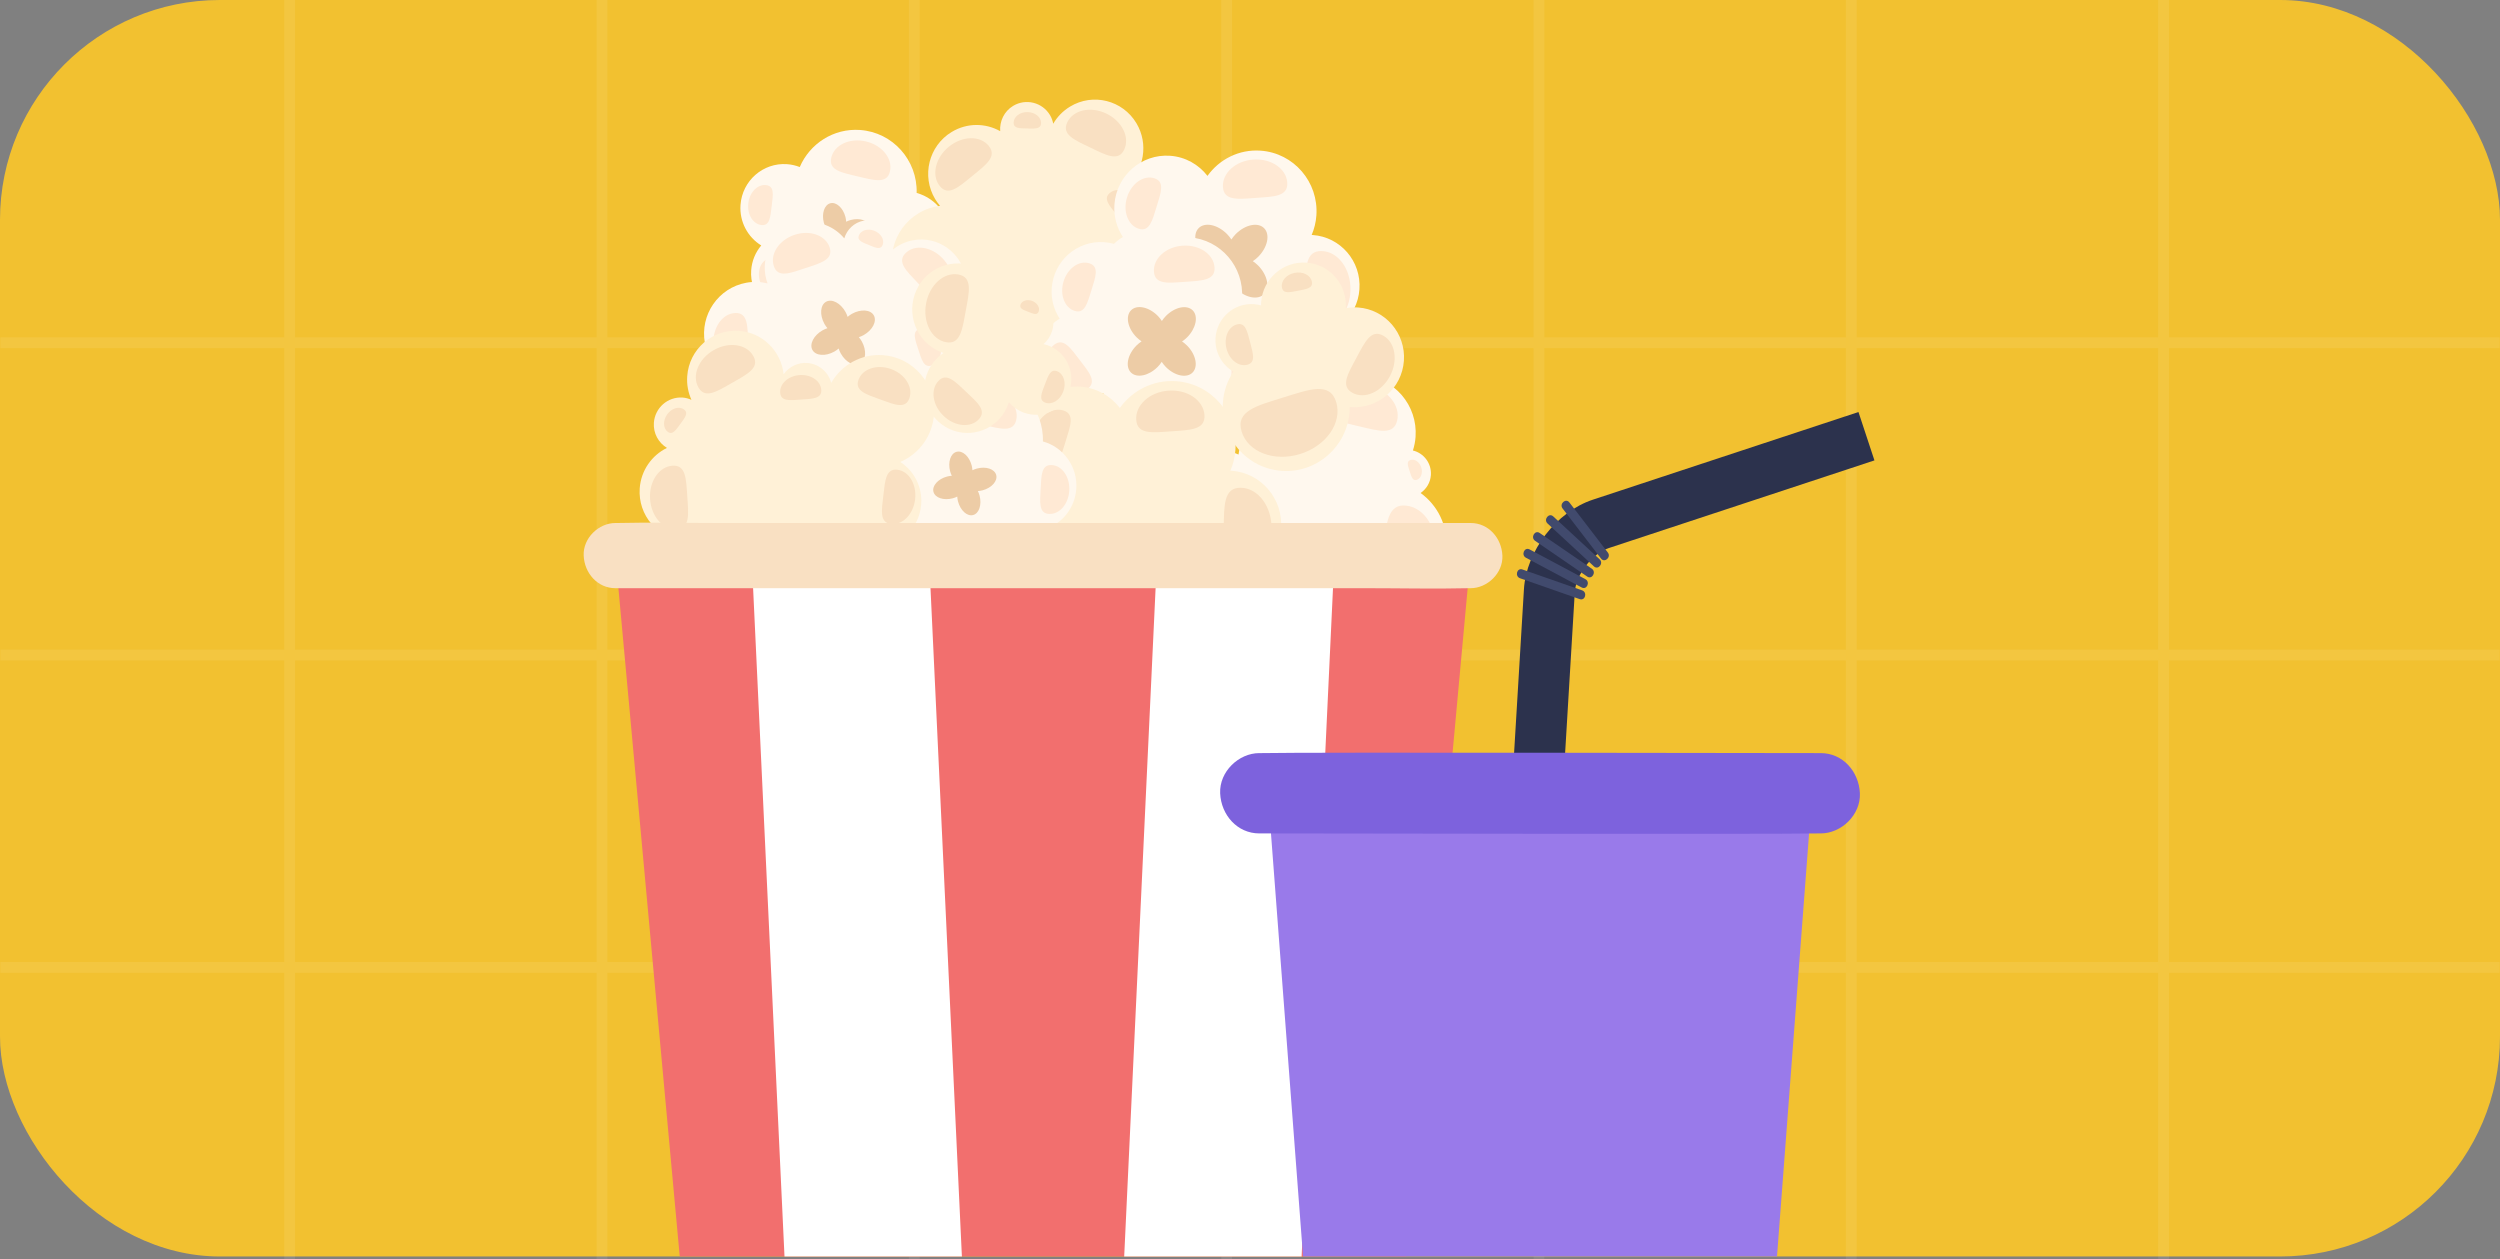
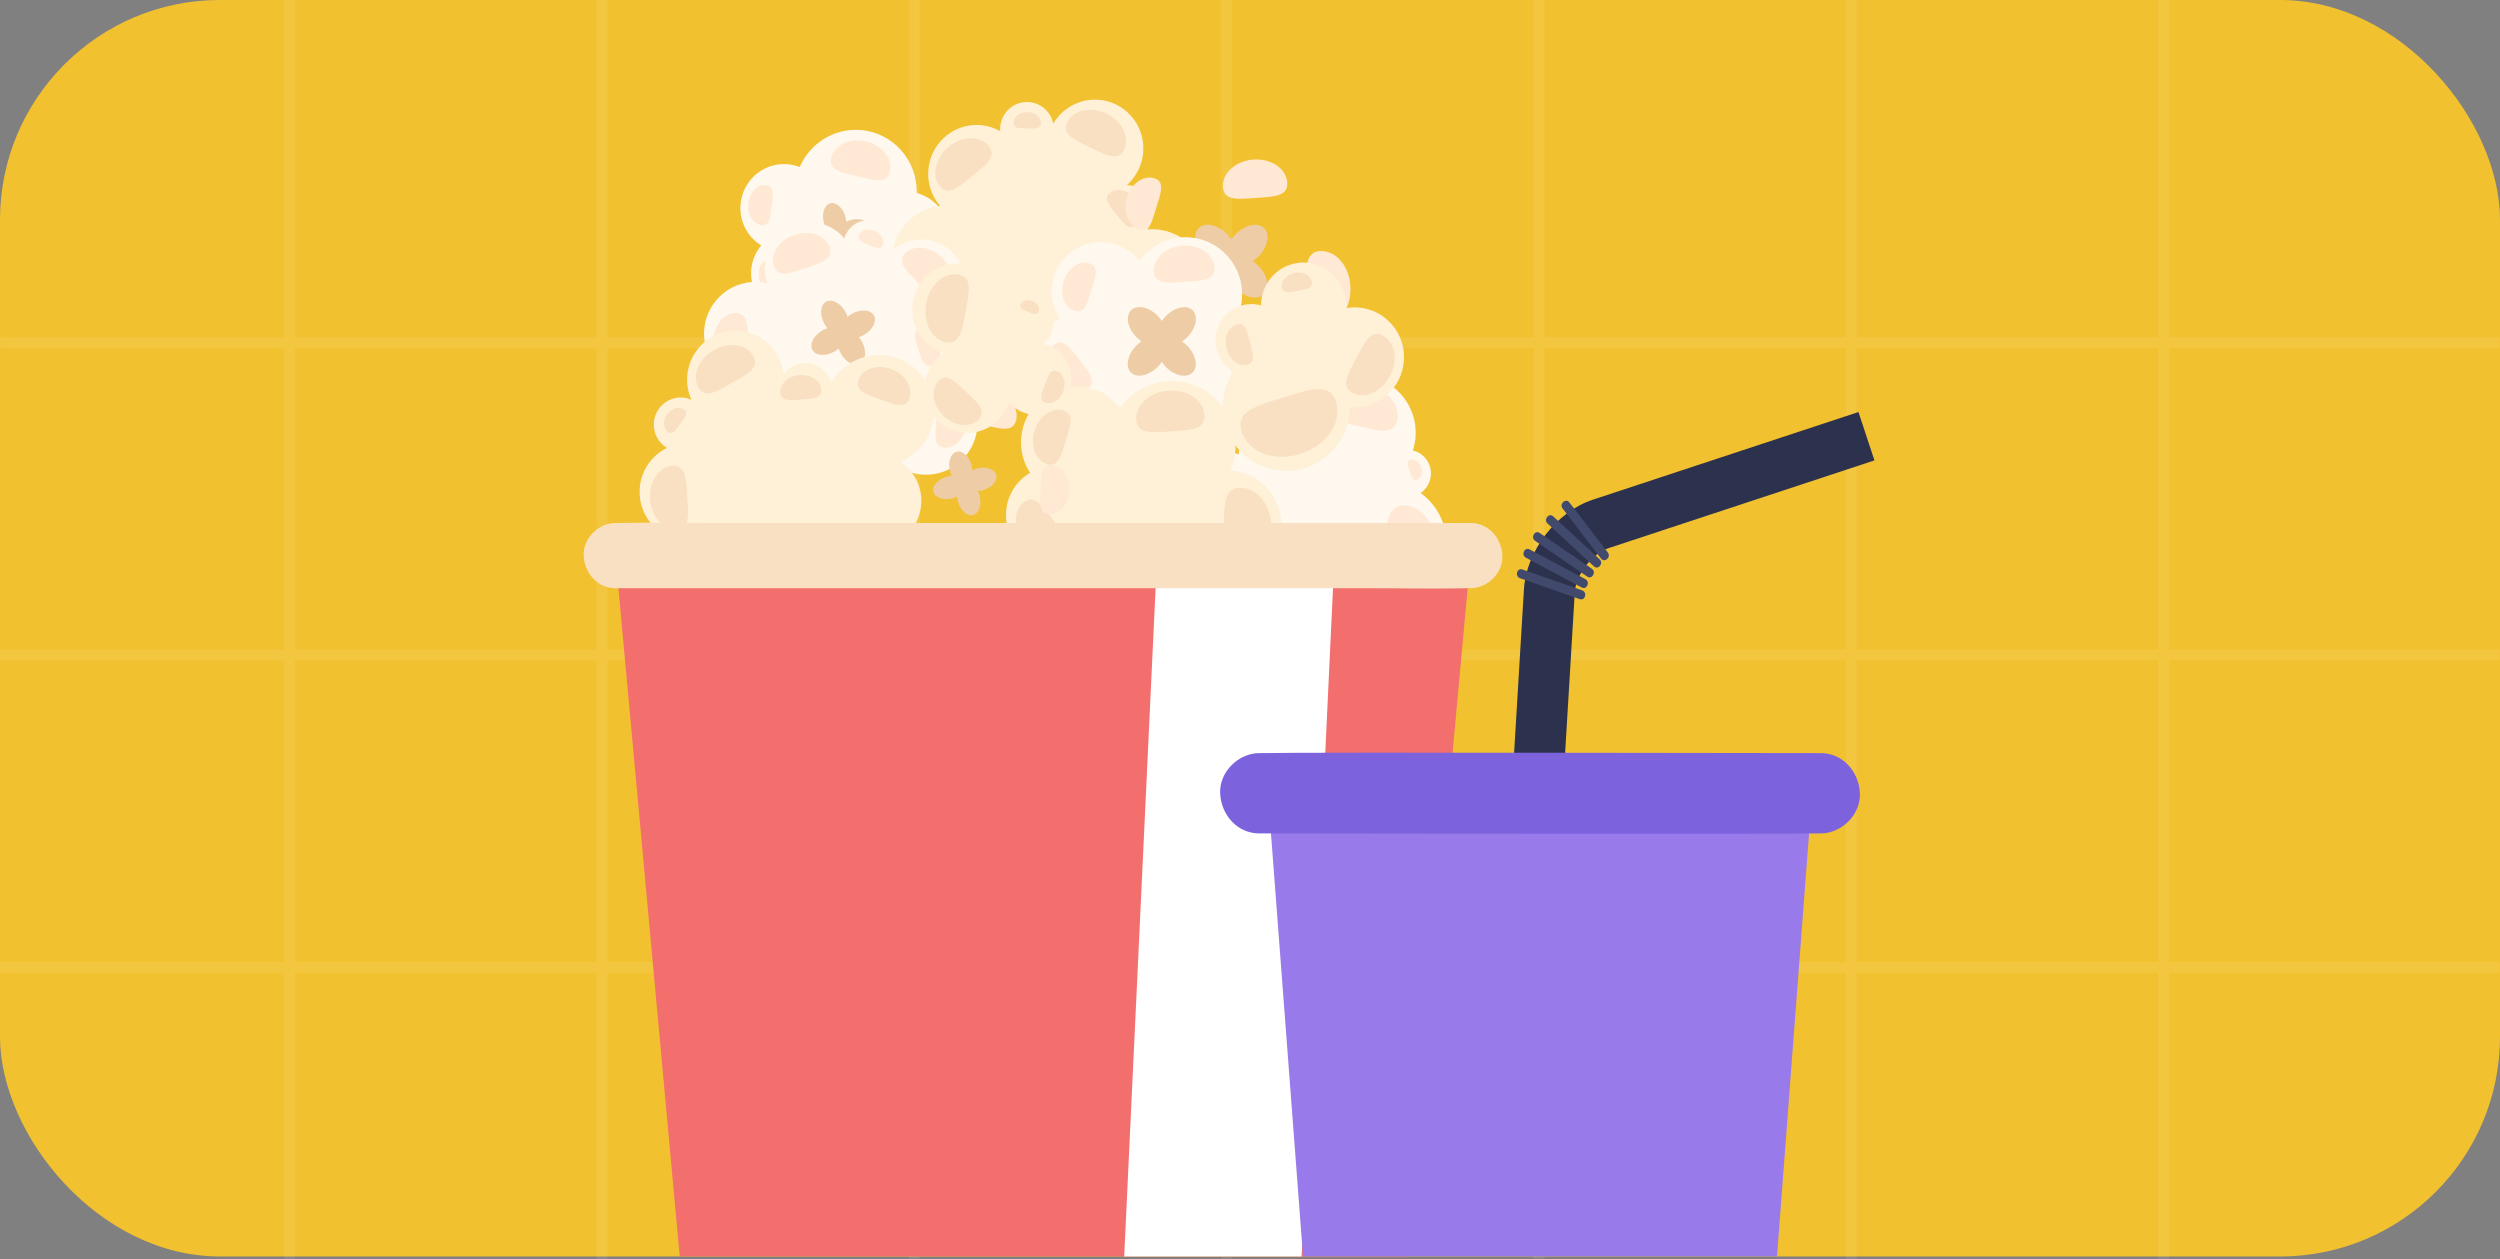
<svg xmlns="http://www.w3.org/2000/svg" id="Layer_2" data-name="Layer 2" viewBox="0 0 1158.13 583.43">
  <rect x="0" y="0" width="1158.13" height="583.43" fill="#808080" stroke="none" />
  <defs>
    <style>
      .cls-1 {
        fill: #f9e0c2;
      }

      .cls-1, .cls-2, .cls-3, .cls-4, .cls-5, .cls-6, .cls-7, .cls-8, .cls-9, .cls-10, .cls-11, .cls-12, .cls-13 {
        stroke-width: 0px;
      }

      .cls-2 {
        fill: #997aea;
      }

      .cls-3 {
        fill: #f26f6e;
      }

      .cls-14 {
        stroke: #fff;
        stroke-miterlimit: 10;
        stroke-width: 5px;
      }

      .cls-14, .cls-5 {
        fill: none;
      }

      .cls-15 {
        opacity: .08;
      }

      .cls-4 {
        fill: #edcca6;
      }

      .cls-16 {
        clip-path: url(#clippath-1);
      }

      .cls-6 {
        fill: #fff;
      }

      .cls-7 {
        fill: #fff8ee;
      }

      .cls-8 {
        fill: #f2c130;
      }

      .cls-9 {
        fill: #ffe9d4;
      }

      .cls-17 {
        clip-path: url(#clippath);
      }

      .cls-10 {
        fill: #414a6d;
      }

      .cls-11 {
        fill: #7d62dd;
      }

      .cls-12 {
        fill: #2c324d;
      }

      .cls-13 {
        fill: #fff1d7;
      }
    </style>
    <clipPath id="clippath">
      <rect class="cls-5" width="1158.13" height="582.07" rx="101.87" ry="101.87" />
    </clipPath>
    <clipPath id="clippath-1">
      <polygon class="cls-5" points="637.18 737.97 329.2 737.97 285.09 257.38 681.29 257.38 637.18 737.97" />
    </clipPath>
  </defs>
  <g id="Layer_1-2" data-name="Layer 1">
    <g>
      <rect class="cls-8" width="1158.13" height="582.07" rx="101.87" ry="101.87" />
      <g class="cls-15">
        <g>
          <line class="cls-14" x1="134.19" x2="134.19" y2="583.43" />
          <line class="cls-14" x1="278.88" x2="278.88" y2="583.43" />
          <line class="cls-14" x1="423.56" x2="423.56" y2="583.43" />
          <line class="cls-14" x1="568.24" x2="568.24" y2="583.43" />
          <line class="cls-14" x1="712.92" x2="712.92" y2="583.43" />
          <line class="cls-14" x1="857.6" x2="857.6" y2="583.43" />
          <line class="cls-14" x1="1002.28" x2="1002.28" y2="583.43" />
        </g>
        <line class="cls-14" x1=".18" y1="448.14" x2="1157.95" y2="448.14" />
        <line class="cls-14" x1=".18" y1="303.46" x2="1157.95" y2="303.46" />
        <line class="cls-14" x1=".18" y1="158.78" x2="1157.95" y2="158.78" />
      </g>
      <g class="cls-17">
        <g>
          <path class="cls-7" d="m352.65,113.7c-2.63,3.13-4.35,7.09-4.66,11.49-.78,11.02,7.44,20.57,18.36,21.34,1.76.12,3.48-.01,5.14-.33,1.83,12.32,11.9,22.14,24.73,23.05,14.85,1.05,27.75-10.25,28.8-25.23.33-4.7-.54-9.21-2.36-13.21,9.34-1.63,16.74-9.48,17.44-19.44.73-10.3-5.95-19.39-15.46-21.99.41-15.17-11.07-28.1-26.22-29.17-12.3-.87-23.3,6.36-27.93,17.17-1.84-.72-3.83-1.18-5.9-1.33-11.11-.78-20.76,7.67-21.55,18.88-.55,7.85,3.39,14.95,9.61,18.78Z" />
          <path class="cls-4" d="m380.23,105.62c.75-.2,1.49-.3,2.21-.35-.31-.66-.59-1.35-.79-2.1-1.11-4.24.23-8.27,2.99-9.01,2.76-.74,5.9,2.1,7.01,6.33.2.76.29,1.5.34,2.22.65-.32,1.34-.6,2.09-.8,4.2-1.12,8.2.22,8.93,3,.73,2.78-2.09,5.95-6.29,7.08-.75.2-1.49.3-2.21.35.31.65.6,1.35.79,2.1,1.11,4.24-.23,8.27-2.99,9.01-2.76.74-5.9-2.1-7.01-6.33-.2-.76-.29-1.5-.34-2.22-.65.32-1.34.6-2.09.8-4.2,1.12-8.2-.22-8.93-3-.73-2.78,2.09-5.95,6.29-7.08Z" />
          <g>
            <path class="cls-9" d="m355.04,120.19c-3.79,2.18-4.62,7.92-1.86,12.82,2.77,4.9,8.08,7.1,11.87,4.92,3.79-2.18,1.3-6.01-1.46-10.91-2.77-4.9-4.76-9.01-8.55-6.83Z" />
            <path class="cls-9" d="m384.82,154.64c1.63,6.93,10.1,10.84,18.91,8.72,8.82-2.12,14.64-9.46,13.01-16.39-1.63-6.93-8.67-4.77-17.49-2.65s-16.07,3.39-14.44,10.32Z" />
            <path class="cls-9" d="m427.5,122.93c4.84.26,9.03-4.6,9.36-10.85.34-6.25-3.31-11.53-8.14-11.79-4.84-.26-4.8,4.83-5.13,11.08-.34,6.25-.92,11.31,3.91,11.57Z" />
            <path class="cls-9" d="m412.27,79.43c1.38-5.91-3.59-12.13-11.09-13.91-7.5-1.77-14.71,1.57-16.08,7.48s4.79,6.96,12.3,8.74c7.5,1.77,13.5,3.6,14.88-2.31Z" />
            <path class="cls-9" d="m354.93,85.75c-3.95-.48-7.65,3.26-8.27,8.37-.62,5.1,2.08,9.63,6.02,10.12,3.95.48,4.19-3.69,4.81-8.79.62-5.1,1.38-9.21-2.57-9.7Z" />
          </g>
          <g>
            <path class="cls-13" d="m440.86,61.13c-10.62,6.45-14.06,20.35-7.68,31.05.68,1.14,1.46,2.19,2.3,3.17-3.44.43-6.86,1.56-10.02,3.48-12.08,7.33-15.99,23.14-8.74,35.31,7.25,12.17,22.92,16.1,34.99,8.77.05-.03.1-.07.16-.1-.26,3.17.41,6.44,2.16,9.37,4.43,7.44,14,9.84,21.38,5.36.77-.47,1.48-1.01,2.14-1.58.19,3.35,1.16,6.7,2.99,9.77,6.04,10.15,19.1,13.42,29.17,7.31,6.89-4.18,10.59-11.68,10.3-19.25,7.9,4.99,18.22,5.45,26.77.26,12.11-7.35,16.03-23.2,8.76-35.41-5.19-8.72-14.7-13.19-24.12-12.37,3.26-4,3.9-9.76,1.1-14.45-2.3-3.87-6.35-6-10.52-6.06,8.02-7.08,10.14-19.13,4.46-28.66-6.38-10.7-20.15-14.16-30.77-7.71-3.33,2.02-5.95,4.77-7.78,7.92-.28-1.36-.73-2.7-1.48-3.96-3.55-5.95-11.21-7.87-17.12-4.29-4.17,2.53-6.29,7.12-5.97,11.7-6.78-3.8-15.33-3.96-22.46.37Z" />
            <g>
              <path class="cls-1" d="m546.32,140.29c5.21-1.43,7.97-8.05,6.15-14.79-1.81-6.74-7.51-11.04-12.72-9.61-5.21,1.43-3.4,6.8-1.59,13.54,1.81,6.74,2.94,12.29,8.15,10.86Z" />
              <path class="cls-1" d="m526.13,104.32c3.2-2.61,3.1-8.07-.21-12.2-3.31-4.13-8.59-5.36-11.78-2.75-3.2,2.61-.3,5.79,3.01,9.92,3.31,4.13,5.79,7.65,8.99,5.04Z" />
              <path class="cls-1" d="m520.79,69.32c2.71-5.73-1-13.21-8.28-16.71-7.28-3.5-15.38-1.68-18.09,4.05-2.71,5.73,3.37,8.2,10.65,11.69,7.28,3.5,13.01,6.7,15.72.97Z" />
              <path class="cls-1" d="m458.09,67.63c-3.95-4.93-12.25-4.78-18.53.34-6.28,5.12-8.16,13.27-4.21,18.21,3.95,4.93,8.79.46,15.06-4.66,6.28-5.12,11.62-8.95,7.67-13.89Z" />
              <path class="cls-1" d="m425.63,114.84c-5.8,2.47-7.97,10.55-4.84,18.05,3.13,7.5,10.37,11.58,16.17,9.11,5.8-2.47,2.89-8.39-.24-15.89-3.13-7.5-5.29-13.74-11.09-11.27Z" />
              <path class="cls-1" d="m458.96,145.16c-2.38,1.66-2.6,5.51-.5,8.58,2.11,3.08,5.75,4.23,8.13,2.57,2.38-1.66.52-4.05-1.59-7.13-2.11-3.08-3.66-5.68-6.05-4.02Z" />
              <path class="cls-1" d="m494.22,166.75c2.56,4.79,9.57,5.99,15.67,2.67,6.1-3.32,8.96-9.89,6.41-14.68-2.56-4.79-7.33-1.79-13.43,1.52-6.1,3.32-11.2,5.69-8.64,10.49Z" />
              <path class="cls-1" d="m482.29,57.07c.06-2.76-2.73-5.07-6.25-5.15-3.51-.08-6.41,2.1-6.48,4.87-.06,2.76,2.79,2.65,6.3,2.73,3.51.08,6.36.32,6.42-2.45Z" />
            </g>
          </g>
          <g>
-             <path class="cls-7" d="m509.72,126.71c-.83,11.72,7.92,21.89,19.54,22.71,4.52.32,8.79-.84,12.39-3.04-.04.3-.09.59-.11.89-.71,10.07,6.8,18.8,16.79,19.51,6.2.44,11.89-2.33,15.48-6.9,2.46,4.45,7.03,7.61,12.45,7.99,7.78.55,14.61-4.8,16.23-12.27.76.13,1.53.23,2.31.28,12.87.91,24.04-8.88,24.96-21.86.92-12.98-8.77-24.24-21.64-25.15-.17-.01-.33,0-.49,0,1.19-2.81,1.97-5.84,2.19-9.05,1.09-15.5-10.48-28.95-25.84-30.03-10.01-.71-19.14,4.03-24.61,11.69-4.06-5.25-10.2-8.82-17.31-9.32-13.3-.94-24.84,9.18-25.79,22.59-.39,5.53,1.11,10.75,3.91,15.05-5.84,3.43-9.96,9.61-10.47,16.92Z" />
            <g>
              <path class="cls-9" d="m596.33,84.59c-.44-6.47-7.46-11.25-15.69-10.68-8.23.58-14.54,6.29-14.11,12.76.44,6.47,7.08,5.59,15.31,5.01,8.23-.58,14.93-.62,14.49-7.1Z" />
              <path class="cls-9" d="m611.44,151.96c7.61.16,13.96-7.69,14.17-17.54.22-9.85-5.78-17.96-13.39-18.12-7.61-.16-7.29,7.83-7.51,17.68-.22,9.85-.88,17.82,6.73,17.98Z" />
              <path class="cls-9" d="m517.43,122.66c-4.62,3.6-4.66,11.36-.09,17.33,4.57,5.97,12.02,7.89,16.64,4.29,4.62-3.6.62-8.21-3.96-14.18-4.57-5.97-7.98-11.05-12.6-7.44Z" />
              <path class="cls-9" d="m534.76,82.58c-4.99-1.57-10.66,2.4-12.66,8.86-2,6.46.43,12.97,5.42,14.53,4.99,1.57,6.29-3.77,8.28-10.23,2-6.46,3.94-11.59-1.05-13.16Z" />
              <path class="cls-9" d="m552.95,155.95c-.42,3.71,3.07,7.15,7.79,7.68,4.72.53,8.88-2.05,9.29-5.76.42-3.71-3.44-3.9-8.15-4.43-4.72-.53-8.51-1.2-8.93,2.51Z" />
              <path class="cls-9" d="m581.68,158.36c-.26,2.28,1.89,4.39,4.78,4.72,2.9.33,5.45-1.26,5.71-3.54.26-2.28-2.11-2.4-5.01-2.72-2.9-.33-5.23-.74-5.49,1.54Z" />
            </g>
          </g>
          <path class="cls-4" d="m557.97,122.98c.78-.79,1.63-1.44,2.48-2.02-.85-.58-1.69-1.23-2.47-2.02-4.37-4.43-5.58-10.37-2.69-13.27,2.89-2.9,8.77-1.66,13.15,2.77.78.79,1.42,1.64,2,2.5.58-.86,1.22-1.71,2.01-2.5,4.4-4.42,10.29-5.64,13.16-2.73,2.87,2.91,1.64,8.85-2.76,13.26-.79.79-1.63,1.44-2.48,2.02.85.58,1.69,1.23,2.47,2.02,4.37,4.43,5.58,10.37,2.69,13.27-2.89,2.9-8.77,1.66-13.15-2.76-.78-.79-1.42-1.64-2-2.5-.58.86-1.22,1.71-2.01,2.5-4.4,4.42-10.29,5.64-13.16,2.73-2.87-2.91-1.64-8.85,2.76-13.26Z" />
          <g>
            <path class="cls-7" d="m481.03,163.56c-.78,11.05,7.46,20.63,18.41,21.4,4.26.3,8.28-.79,11.68-2.86-.03.28-.08.56-.1.84-.67,9.49,6.41,17.72,15.82,18.38,5.84.41,11.2-2.2,14.59-6.5,2.32,4.2,6.62,7.17,11.73,7.53,7.33.52,13.77-4.52,15.29-11.56.71.12,1.44.21,2.18.27,12.12.85,22.65-8.37,23.51-20.6.86-12.23-8.27-22.84-20.39-23.69-.15-.01-.31,0-.46,0,1.12-2.64,1.85-5.5,2.07-8.53,1.03-14.61-9.87-27.27-24.35-28.3-9.43-.67-18.03,3.8-23.18,11.02-3.82-4.95-9.61-8.31-16.31-8.78-12.53-.88-23.41,8.65-24.3,21.28-.37,5.21,1.04,10.13,3.68,14.18-5.5,3.23-9.38,9.05-9.87,15.94Z" />
            <g>
              <path class="cls-9" d="m562.64,123.87c-.41-6.1-7.03-10.6-14.78-10.06-7.75.54-13.7,5.93-13.29,12.03.41,6.1,6.67,5.26,14.42,4.72,7.75-.54,14.06-.59,13.65-6.69Z" />
              <path class="cls-9" d="m576.88,187.35c7.17.15,13.15-7.25,13.35-16.52.2-9.28-5.45-16.92-12.62-17.07-7.17-.15-6.87,7.38-7.08,16.66s-.83,16.79,6.34,16.94Z" />
              <path class="cls-9" d="m488.29,159.74c-4.35,3.39-4.39,10.71-.08,16.33,4.31,5.63,11.33,7.44,15.68,4.04,4.35-3.39.58-7.73-3.73-13.36-4.31-5.63-7.52-10.41-11.87-7.01Z" />
              <path class="cls-9" d="m504.63,121.98c-4.7-1.47-10.04,2.26-11.92,8.35-1.88,6.09.41,12.22,5.11,13.69,4.7,1.48,5.92-3.56,7.81-9.64,1.88-6.09,3.71-10.92-.99-12.4Z" />
              <path class="cls-9" d="m521.76,191.11c-.39,3.5,2.89,6.74,7.34,7.24,4.44.5,8.36-1.93,8.75-5.42.39-3.5-3.24-3.68-7.68-4.18-4.44-.5-8.02-1.13-8.41,2.36Z" />
              <path class="cls-9" d="m548.83,193.38c-.24,2.15,1.78,4.14,4.51,4.45,2.73.31,5.14-1.19,5.38-3.33.24-2.15-1.99-2.26-4.72-2.57-2.73-.31-4.93-.7-5.17,1.45Z" />
            </g>
          </g>
          <path class="cls-4" d="m526.49,160.04c.74-.74,1.53-1.35,2.34-1.9-.8-.55-1.59-1.16-2.33-1.91-4.12-4.17-5.25-9.77-2.53-12.5,2.72-2.73,8.27-1.57,12.39,2.61.74.75,1.34,1.54,1.88,2.36.54-.81,1.15-1.61,1.89-2.35,4.14-4.16,9.69-5.31,12.4-2.57,2.71,2.74,1.54,8.34-2.6,12.5-.74.74-1.53,1.35-2.34,1.9.8.55,1.59,1.16,2.33,1.91,4.12,4.17,5.25,9.77,2.53,12.5-2.72,2.73-8.27,1.57-12.39-2.61-.74-.75-1.34-1.54-1.88-2.36-.54.81-1.15,1.61-1.89,2.35-4.14,4.16-9.69,5.31-12.4,2.57-2.71-2.74-1.54-8.34,2.6-12.5Z" />
          <g>
            <path class="cls-7" d="m371.46,103.25c-11.36,2.08-18.91,13.05-16.86,24.51.22,1.23.56,2.4.97,3.53-3.14-.77-6.48-.93-9.87-.31-12.92,2.37-21.5,14.84-19.17,27.87,2.33,13.03,14.69,21.67,27.6,19.3.06-.01.11-.03.17-.04-1.26,2.67-1.75,5.75-1.19,8.89,1.42,7.96,8.97,13.24,16.86,11.79.83-.15,1.62-.39,2.38-.67-.93,2.98-1.19,6.23-.6,9.52,1.94,10.86,12.24,18.06,23.01,16.09,7.37-1.35,13.05-6.65,15.27-13.35,5.25,6.98,14.09,10.82,23.22,9.15,12.95-2.37,21.56-14.88,19.22-27.94-1.67-9.33-8.48-16.4-16.96-18.82,4.15-2.4,6.59-7.21,5.69-12.23-.74-4.14-3.57-7.35-7.18-8.78,9.3-3.5,15.09-13.3,13.27-23.49-2.05-11.46-12.92-19.06-24.27-16.98-3.56.65-6.74,2.18-9.37,4.31.2-1.28.25-2.6,0-3.95-1.14-6.37-7.18-10.6-13.5-9.44-4.46.82-7.81,4.11-9.03,8.21-4.66-5.57-12.06-8.56-19.69-7.16Z" />
            <g>
              <path class="cls-9" d="m437.39,207.39c5.01.49,9.57-4.37,10.2-10.84.63-6.48-2.92-12.12-7.93-12.61-5.01-.49-5.19,4.79-5.82,11.27-.63,6.48-1.46,11.7,3.55,12.18Z" />
              <path class="cls-9" d="m431.59,169.31c3.64-1.21,5.34-6,3.81-10.71-1.53-4.7-5.72-7.53-9.36-6.32-3.64,1.21-2.16,4.94-.63,9.65,1.53,4.7,2.54,8.59,6.18,7.38Z" />
              <path class="cls-9" d="m438.4,137.02c4.24-4.09,3.46-11.85-1.74-17.33-5.2-5.47-12.84-6.59-17.08-2.5-4.24,4.09.25,8.27,5.45,13.74,5.2,5.47,9.13,10.18,13.37,6.08Z" />
              <path class="cls-9" d="m384.34,114.65c-1.83-5.62-9.1-8.25-16.25-5.87-7.14,2.37-11.45,8.85-9.62,14.47,1.83,5.62,7.5,3.33,14.64.96,7.14-2.37,13.05-3.93,11.22-9.55Z" />
              <path class="cls-9" d="m340.61,145c-5.86.22-10.39,6.54-10.13,14.12.27,7.58,5.24,13.55,11.1,13.33,5.86-.22,5.26-6.35,4.99-13.93-.27-7.58-.11-13.74-5.97-13.52Z" />
              <path class="cls-9" d="m359.72,182.53c-2.62.66-4.07,3.93-3.24,7.32.83,3.39,3.62,5.6,6.24,4.95,2.62-.65,1.78-3.36.95-6.74-.83-3.39-1.33-6.17-3.95-5.52Z" />
              <path class="cls-9" d="m383.36,213.1c.66,5.03,6.38,8.41,12.77,7.55,6.39-.86,11.04-5.63,10.39-10.66-.66-5.03-5.8-4.01-12.19-3.15-6.39.86-11.62,1.23-10.96,6.26Z" />
              <path class="cls-9" d="m408.88,113.51c.96-2.39-.72-5.33-3.76-6.57-3.03-1.24-6.27-.31-7.23,2.08-.96,2.39,1.56,3.24,4.6,4.48,3.03,1.24,5.43,2.4,6.39,0Z" />
            </g>
          </g>
          <path class="cls-4" d="m391.71,144.55c.41.74.7,1.49.95,2.24.6-.51,1.24-.99,1.98-1.41,4.11-2.31,8.67-1.98,10.17.74,1.5,2.72-.61,6.81-4.73,9.12-.73.41-1.48.71-2.22.96.5.6.98,1.25,1.39,1.99,2.29,4.15,1.95,8.74-.75,10.26-2.7,1.52-6.75-.61-9.04-4.76-.41-.74-.7-1.49-.95-2.24-.6.51-1.24.99-1.98,1.41-4.11,2.31-8.67,1.98-10.17-.74-1.5-2.72.61-6.81,4.73-9.12.73-.41,1.48-.71,2.22-.96-.5-.6-.98-1.25-1.39-1.99-2.29-4.15-1.95-8.74.75-10.26,2.7-1.52,6.75.61,9.04,4.76Z" />
          <g>
            <path class="cls-7" d="m563.82,249.65c.5.03.98.03,1.47.03-1.59,2.71-2.62,5.81-2.86,9.16-.81,11.5,7.77,21.47,19.17,22.27,5.68.4,10.99-1.55,14.99-5.04,1.71,5.43,6.54,9.53,12.52,9.95,7.12.5,13.37-4.39,14.86-11.22,4.31,3.36,9.61,5.52,15.46,5.93,15.78,1.11,29.48-10.89,30.61-26.81.73-10.41-4.11-19.89-11.95-25.54,2.66-1.83,4.52-4.79,4.77-8.27.38-5.44-3.24-10.2-8.33-11.42.64-2,1.08-4.1,1.23-6.29,1.04-14.7-9.93-27.44-24.5-28.47-13.92-.98-26.06,9.1-28.02,22.82-2.66-1.78-5.79-2.92-9.2-3.16-10.22-.72-19.11,6.82-20.3,16.98-2.16-1-4.52-1.65-7.03-1.83-11.19-.79-20.92,7.73-21.71,19.02-.8,11.29,7.63,21.09,18.83,21.88Z" />
            <g>
              <path class="cls-9" d="m647.23,194.85c1.61-6.9-4.19-14.17-12.95-16.24-8.76-2.07-17.17,1.84-18.79,8.74-1.61,6.9,5.6,8.13,14.36,10.2,8.76,2.07,15.77,4.2,17.38-2.7Z" />
              <path class="cls-9" d="m646.58,275.13c8.73,1.06,16.91-7.23,18.28-18.52,1.37-11.29-4.6-21.31-13.33-22.37-8.73-1.06-9.27,8.16-10.64,19.45-1.37,11.29-3.04,20.38,5.69,21.44Z" />
              <path class="cls-9" d="m569.31,254.21c-3.92,4.48-2.49,12.21,3.19,17.27,5.68,5.06,13.47,5.54,17.39,1.07,3.92-4.48-.94-8.29-6.62-13.35-5.68-5.06-10.03-9.46-13.95-4.98Z" />
              <path class="cls-9" d="m554.33,218.76c-5.13.91-8.36,7.03-7.21,13.66,1.15,6.63,6.24,11.27,11.37,10.36,5.13-.91,3.87-6.23,2.72-12.86-1.15-6.63-1.75-12.07-6.88-11.16Z" />
              <path class="cls-9" d="m598.24,200.74c-2.14-3.73-7.71-4.5-12.45-1.74-4.74,2.77-6.85,8.03-4.72,11.76,2.14,3.73,5.84,1.24,10.58-1.53,4.74-2.77,8.72-4.77,6.59-8.5Z" />
              <path class="cls-9" d="m656.34,222.28c1.96-.65,2.89-3.23,2.07-5.76-.82-2.54-3.07-4.07-5.03-3.42-1.96.65-1.17,2.66-.35,5.2.82,2.54,1.35,4.63,3.32,3.99Z" />
              <path class="cls-9" d="m604.63,275.14c-.77,1.93.59,4.3,3.04,5.3,2.45.99,5.07.24,5.84-1.69.77-1.93-1.27-2.61-3.72-3.61-2.45-.99-4.39-1.93-5.16,0Z" />
            </g>
          </g>
          <g>
            <path class="cls-13" d="m466.08,236.98c-.88,12.44,8.41,23.23,20.74,24.1,4.79.34,9.33-.89,13.15-3.22-.04.32-.09.63-.12.95-.75,10.68,7.22,19.95,17.81,20.7,6.58.46,12.62-2.47,16.43-7.32,2.61,4.73,7.45,8.07,13.21,8.48,8.26.58,15.5-5.09,17.22-13.02.81.14,1.62.24,2.46.3,13.65.96,25.51-9.42,26.48-23.2.97-13.77-9.31-25.72-22.96-26.68-.17-.01-.35,0-.52-.01,1.26-2.98,2.09-6.2,2.33-9.6,1.16-16.45-11.12-30.72-27.42-31.87-10.62-.75-20.31,4.28-26.11,12.4-4.31-5.57-10.83-9.36-18.37-9.89-14.11-.99-26.36,9.74-27.36,23.97-.41,5.87,1.17,11.4,4.14,15.97-6.2,3.64-10.56,10.2-11.11,17.95Z" />
            <g>
              <path class="cls-1" d="m557.98,192.29c-.46-6.87-7.92-11.94-16.65-11.33-8.73.61-15.43,6.67-14.97,13.54.46,6.87,7.51,5.93,16.24,5.32,8.73-.61,15.84-.66,15.37-7.53Z" />
              <path class="cls-1" d="m574.01,263.78c8.08.17,14.81-8.16,15.04-18.61.23-10.45-6.13-19.05-14.21-19.22-8.08-.17-7.74,8.31-7.97,18.76-.23,10.45-.94,18.91,7.14,19.07Z" />
              <path class="cls-1" d="m474.25,232.68c-4.9,3.82-4.95,12.06-.1,18.39,4.85,6.34,12.76,8.37,17.66,4.55,4.9-3.82.65-8.71-4.2-15.05-4.85-6.34-8.46-11.72-13.37-7.9Z" />
              <path class="cls-1" d="m492.65,190.16c-5.3-1.66-11.31,2.55-13.43,9.4-2.12,6.85.46,13.76,5.75,15.42,5.3,1.66,6.67-4,8.79-10.86,2.12-6.85,4.18-12.3-1.12-13.96Z" />
              <path class="cls-1" d="m511.95,268.02c-.44,3.94,3.26,7.59,8.26,8.15,5,.56,9.42-2.17,9.86-6.11.44-3.94-3.64-4.14-8.65-4.7-5-.56-9.03-1.28-9.47,2.66Z" />
              <path class="cls-1" d="m542.43,270.57c-.27,2.42,2,4.66,5.08,5.01,3.07.35,5.79-1.33,6.06-3.75.27-2.42-2.24-2.54-5.31-2.89-3.08-.35-5.55-.78-5.82,1.64Z" />
            </g>
          </g>
-           <path class="cls-7" d="m411.14,228.84c-2.63,3.13-4.35,7.09-4.66,11.49-.78,11.02,7.44,20.57,18.36,21.34,1.76.12,3.48-.01,5.14-.33,1.83,12.31,11.9,22.14,24.73,23.04,14.85,1.05,27.75-10.25,28.8-25.23.33-4.7-.54-9.21-2.36-13.21,9.34-1.63,16.74-9.48,17.44-19.44.73-10.3-5.95-19.39-15.46-21.99.41-15.17-11.07-28.1-26.22-29.17-12.3-.87-23.3,6.36-27.93,17.17-1.84-.72-3.83-1.18-5.9-1.33-11.11-.78-20.76,7.67-21.55,18.88-.55,7.85,3.39,14.95,9.61,18.78Z" />
          <path class="cls-4" d="m438.72,220.76c.75-.2,1.49-.3,2.21-.35-.31-.66-.59-1.35-.79-2.1-1.11-4.24.23-8.27,2.99-9.01,2.76-.74,5.9,2.1,7.01,6.33.2.76.29,1.5.34,2.22.65-.32,1.34-.6,2.09-.8,4.2-1.12,8.2.22,8.93,3,.73,2.78-2.09,5.95-6.29,7.08-.75.2-1.49.3-2.21.35.31.66.6,1.35.79,2.1,1.11,4.24-.23,8.27-2.99,9.01-2.76.74-5.9-2.1-7.01-6.33-.2-.76-.29-1.5-.34-2.22-.65.32-1.34.6-2.09.8-4.2,1.12-8.2-.22-8.93-3-.73-2.78,2.09-5.95,6.29-7.08Z" />
          <g>
-             <path class="cls-9" d="m413.53,235.34c-3.79,2.18-4.62,7.92-1.85,12.82s8.08,7.1,11.87,4.92c3.79-2.18,1.3-6.01-1.46-10.91-2.77-4.9-4.76-9.01-8.55-6.83Z" />
            <path class="cls-9" d="m443.31,269.78c1.63,6.93,10.1,10.84,18.91,8.72,8.82-2.12,14.64-9.46,13.01-16.39-1.63-6.93-8.67-4.77-17.49-2.65-8.82,2.12-16.07,3.39-14.44,10.32Z" />
            <path class="cls-9" d="m485.99,238.07c4.84.26,9.03-4.6,9.36-10.85.34-6.25-3.31-11.53-8.14-11.79-4.84-.26-4.8,4.83-5.13,11.08-.34,6.25-.92,11.31,3.91,11.57Z" />
            <path class="cls-9" d="m470.76,194.57c1.38-5.91-3.59-12.13-11.09-13.91-7.5-1.77-14.7,1.57-16.08,7.48-1.38,5.91,4.79,6.96,12.3,8.74,7.5,1.77,13.5,3.59,14.88-2.31Z" />
            <path class="cls-9" d="m413.42,200.9c-3.95-.48-7.65,3.26-8.27,8.37-.62,5.1,2.08,9.63,6.02,10.12,3.95.48,4.19-3.69,4.81-8.79.62-5.1,1.38-9.21-2.57-9.7Z" />
          </g>
          <g>
            <path class="cls-13" d="m296.35,226.24c-.88,12.47,8.42,23.28,20.78,24.15,1.32.09,2.62.05,3.89-.09-1.63,3.09-2.68,6.56-2.94,10.27-1,14.17,9.58,26.47,23.63,27.46,14.05.99,26.25-9.7,27.25-23.87,0-.06,0-.13,0-.19,2.42,2.03,5.46,3.35,8.84,3.59,8.58.61,16.04-5.92,16.65-14.58.06-.91.03-1.8-.05-2.68,2.83,1.76,6.1,2.89,9.65,3.14,11.71.83,21.88-8.08,22.71-19.9.57-8.09-3.39-15.44-9.7-19.54,8.6-3.66,14.9-11.93,15.61-21.95,1-14.21-9.61-26.54-23.69-27.53-10.07-.71-19.16,4.58-23.91,12.83-1.37-4.99-5.68-8.81-11.09-9.2-4.47-.32-8.52,1.81-10.97,5.22-1.13-10.68-9.69-19.34-20.69-20.11-12.36-.87-23.08,8.53-23.96,20.99-.28,3.9.45,7.64,1.95,10.97-1.26-.55-2.61-.95-4.07-1.05-6.87-.48-12.84,4.74-13.33,11.68-.34,4.89,2.16,9.28,6.06,11.64-6.99,3.42-12.03,10.39-12.62,18.77Z" />
            <g>
              <path class="cls-1" d="m421.26,184.53c1.84-5.12-1.95-11.2-8.46-13.56-6.51-2.37-13.28-.13-15.11,4.99-1.84,5.12,3.56,6.71,10.07,9.08,6.51,2.37,11.67,4.62,13.5-.51Z" />
              <path class="cls-1" d="m380.45,180.57c-.28-4.14-4.77-7.19-10.02-6.82-5.26.37-9.29,4.02-9.01,8.15.28,4.14,4.52,3.57,9.78,3.2,5.26-.37,9.54-.4,9.26-4.53Z" />
              <path class="cls-1" d="m348.97,164.92c-3.09-5.53-11.3-6.75-18.32-2.74-7.03,4.01-10.22,11.74-7.12,17.26,3.09,5.52,8.59,1.92,15.62-2.09,7.03-4.01,12.92-6.9,9.83-12.43Z" />
              <path class="cls-1" d="m311.53,215.73c-6.28.44-10.93,7.37-10.38,15.49.55,8.12,6.08,14.35,12.36,13.91,6.28-.44,5.43-6.99,4.88-15.11-.55-8.12-.58-14.73-6.86-14.29Z" />
              <path class="cls-1" d="m331.17,269.61c-1.34,6.21,3.98,12.63,11.86,14.34,7.89,1.72,15.36-1.92,16.69-8.13,1.33-6.21-5.14-7.2-13.03-8.91-7.88-1.72-14.19-3.51-15.53,2.7Z" />
              <path class="cls-1" d="m374.95,259.46c-.02,2.92,2.97,5.31,6.68,5.33,3.71.02,6.74-2.32,6.76-5.25.02-2.92-2.99-2.75-6.7-2.77-3.71-.02-6.72-.23-6.74,2.69Z" />
-               <path class="cls-1" d="m412.75,242.72c5.36.64,10.37-4.47,11.18-11.41s-2.87-13.07-8.23-13.71c-5.36-.64-5.68,5.03-6.49,11.96-.82,6.94-1.82,12.52,3.54,13.15Z" />
              <path class="cls-1" d="m316.88,189.69c-2.21-1.64-5.69-.65-7.77,2.21-2.08,2.86-1.98,6.5.22,8.14,2.21,1.64,3.75-.78,5.84-3.64,2.08-2.86,3.92-5.07,1.71-6.7Z" />
            </g>
          </g>
          <g>
            <path class="cls-13" d="m563.1,156.48c.65-9.25,8.61-16.22,17.78-15.58,1.14.08,2.25.28,3.31.57,0-.46,0-.93.03-1.4.77-10.92,10.17-19.16,21-18.4,10.81.76,18.95,10.2,18.21,21.1,1.83-.33,3.73-.47,5.68-.33,12.63.89,22.15,11.95,21.25,24.69-.9,12.75-11.87,22.36-24.5,21.46-.21-.01-.42-.06-.62-.08,0,.69,0,1.38-.04,2.08-1.15,16.35-15.23,28.68-31.43,27.54-16.21-1.14-28.41-15.32-27.26-31.67.37-5.3,2.12-10.17,4.85-14.31-5.32-3.11-8.72-9.08-8.25-15.69Z" />
            <g>
              <path class="cls-1" d="m626.52,181.98c5.66,3.08,13.43-.36,17.35-7.69,3.92-7.32,2.51-15.76-3.15-18.84-5.66-3.08-8.47,3.06-12.39,10.38-3.92,7.32-7.47,13.06-1.81,16.14Z" />
              <path class="cls-1" d="m575.17,199.9c2.9,9.52,15.07,14.17,27.17,10.4,12.1-3.77,19.55-14.54,16.65-24.06-2.9-9.52-12.52-5.84-24.62-2.07-12.1,3.77-22.1,6.21-19.19,15.73Z" />
              <path class="cls-1" d="m572.99,150.3c-3.99,1.06-6.14,6.09-4.8,11.25,1.34,5.16,5.65,8.48,9.64,7.42,3.99-1.06,2.65-5.17,1.31-10.33-1.34-5.16-2.16-9.41-6.15-8.35Z" />
              <path class="cls-1" d="m607.74,130.51c-.57-3.02-4.14-4.86-7.98-4.11-3.83.74-6.48,3.79-5.9,6.81.57,3.02,3.64,2.22,7.48,1.47,3.83-.74,6.98-1.15,6.4-4.17Z" />
            </g>
          </g>
          <g>
            <path class="cls-13" d="m450.48,123.16c-11.02-3.78-23.01,2.18-26.76,13.31-3.76,11.12,2.13,23.21,13.16,26.98.07.02.13.03.2.06-3.55,2.39-6.38,5.91-7.86,10.3-3.58,10.59,2.03,22.09,12.52,25.68,10.49,3.59,21.9-2.08,25.48-12.67.06-.17.09-.35.15-.52,1.86,2.21,4.3,3.96,7.21,4.96,8.58,2.94,17.91-1.7,20.84-10.36,2.93-8.66-1.66-18.07-10.25-21.01-.58-.2-1.15-.35-1.73-.48,1.7-1.49,3.06-3.44,3.84-5.75,2.35-6.97-1.34-14.53-8.24-16.9-5.33-1.83-11.02,0-14.42,4.13-.89-7.92-6.16-15-14.13-17.73Z" />
            <g>
              <path class="cls-1" d="m434.69,176.52c-3.79,4.08-2.66,11.35,2.52,16.24,5.18,4.89,12.45,5.55,16.23,1.47,3.79-4.08-.66-7.78-5.84-12.67-5.18-4.89-9.13-9.12-12.92-5.04Z" />
              <path class="cls-1" d="m484.16,186.51c3.1,1.2,6.86-1.08,8.39-5.09,1.53-4.01.26-8.24-2.84-9.44-3.1-1.2-4.14,2.13-5.67,6.14-1.53,4.01-2.97,7.19.13,8.39Z" />
              <path class="cls-1" d="m481.15,144.38c.71-1.82-.59-4.04-2.91-4.95-2.31-.91-4.77-.18-5.47,1.64-.71,1.82,1.21,2.45,3.53,3.36,2.31.91,4.14,1.77,4.85-.05Z" />
              <path class="cls-1" d="m444.01,127.17c-6.69-1.24-13.41,4.77-15,13.42-1.59,8.66,2.54,16.68,9.23,17.93,6.69,1.24,7.55-5.85,9.14-14.51,1.59-8.66,3.32-15.59-3.38-16.84Z" />
            </g>
          </g>
          <polygon class="cls-3" points="637.18 737.97 329.2 737.97 285.09 257.38 681.29 257.38 637.18 737.97" />
          <polygon class="cls-5" points="640.61 749.71 326.92 749.71 290.63 269.64 676.89 269.64 640.61 749.71" />
          <g class="cls-16">
            <g>
-               <polygon class="cls-6" points="456.25 808.77 374.07 808.77 346.86 229.58 429.04 229.58 456.25 808.77" />
              <polygon class="cls-6" points="510.13 808.77 592.32 808.77 619.53 229.58 537.35 229.58 510.13 808.77" />
            </g>
          </g>
          <path class="cls-12" d="m712.35,559.89l-23.56-1.42,17.18-285.53c1.06-17.69,15.08-35.91,31.92-41.46l123.05-40.61,7.4,22.41-123.06,40.61c-7.75,2.56-15.26,12.31-15.75,20.46l-17.18,285.53Z" />
          <g>
            <path class="cls-10" d="m711.13,250.54c7.05,4.84,14.1,9.67,21.16,14.51,1,.68,1.99,1.37,2.99,2.05,2.24,1.54,4.35-2.11,2.13-3.64-7.05-4.84-14.1-9.68-21.16-14.51-1-.68-1.99-1.37-2.99-2.05-2.24-1.54-4.35,2.11-2.13,3.64h0Z" />
            <path class="cls-10" d="m706.88,258.37c7.55,4.03,15.09,8.05,22.64,12.08,1.06.57,2.13,1.14,3.2,1.7,2.4,1.28,4.09-2.58,1.71-3.85-7.55-4.03-15.09-8.05-22.64-12.08-1.07-.57-2.13-1.14-3.19-1.7-2.4-1.28-4.09,2.58-1.71,3.85h0Z" />
            <path class="cls-10" d="m704.17,267.88c8.07,2.82,16.14,5.65,24.22,8.47,1.14.4,2.28.8,3.42,1.2,2.57.9,3.65-3.18,1.1-4.07-8.07-2.82-16.14-5.65-24.22-8.47-1.14-.4-2.28-.8-3.42-1.2-2.57-.9-3.65,3.18-1.1,4.07h0Z" />
            <path class="cls-10" d="m716.9,242.51c6.28,5.81,12.56,11.61,18.84,17.42.89.82,1.77,1.64,2.66,2.46,2,1.85,4.61-1.46,2.63-3.29-6.28-5.81-12.56-11.61-18.84-17.42-.89-.82-1.77-1.64-2.66-2.46-2-1.85-4.61,1.46-2.63,3.29h0Z" />
            <path class="cls-10" d="m723.87,235.55c5.21,6.78,10.42,13.57,15.62,20.35.73.96,1.47,1.91,2.2,2.87,1.66,2.16,4.79-.66,3.15-2.8-5.21-6.78-10.42-13.57-15.62-20.35-.73-.96-1.47-1.91-2.21-2.87-1.66-2.16-4.79.66-3.15,2.8h0Z" />
          </g>
          <polygon class="cls-2" points="811.38 737.97 615.46 737.97 587.4 367.9 839.44 367.9 811.38 737.97" />
          <path class="cls-11" d="m583.35,386.08c16.19,0,239.65.46,259.3,0,.28,0,.56,0,.84,0,9.47,0,18.55-8.56,18.11-18.6-.44-10.08-7.96-18.6-18.11-18.6-16.19,0-239.65-.46-259.3,0-.28,0-.56,0-.84,0-9.47,0-18.55,8.56-18.11,18.6.44,10.08,7.96,18.6,18.11,18.6h0Z" />
          <path class="cls-1" d="m285.09,272.48h347.6c15.96,0,31.96.38,47.92,0,.23,0,.45,0,.68,0,7.69,0,15.06-6.95,14.7-15.1-.36-8.18-6.46-15.1-14.7-15.1h-347.6c-15.96,0-31.96-.38-47.92,0-.23,0-.45,0-.68,0-7.69,0-15.06,6.95-14.7,15.1.36,8.18,6.46,15.1,14.7,15.1h0Z" />
        </g>
      </g>
    </g>
  </g>
</svg>